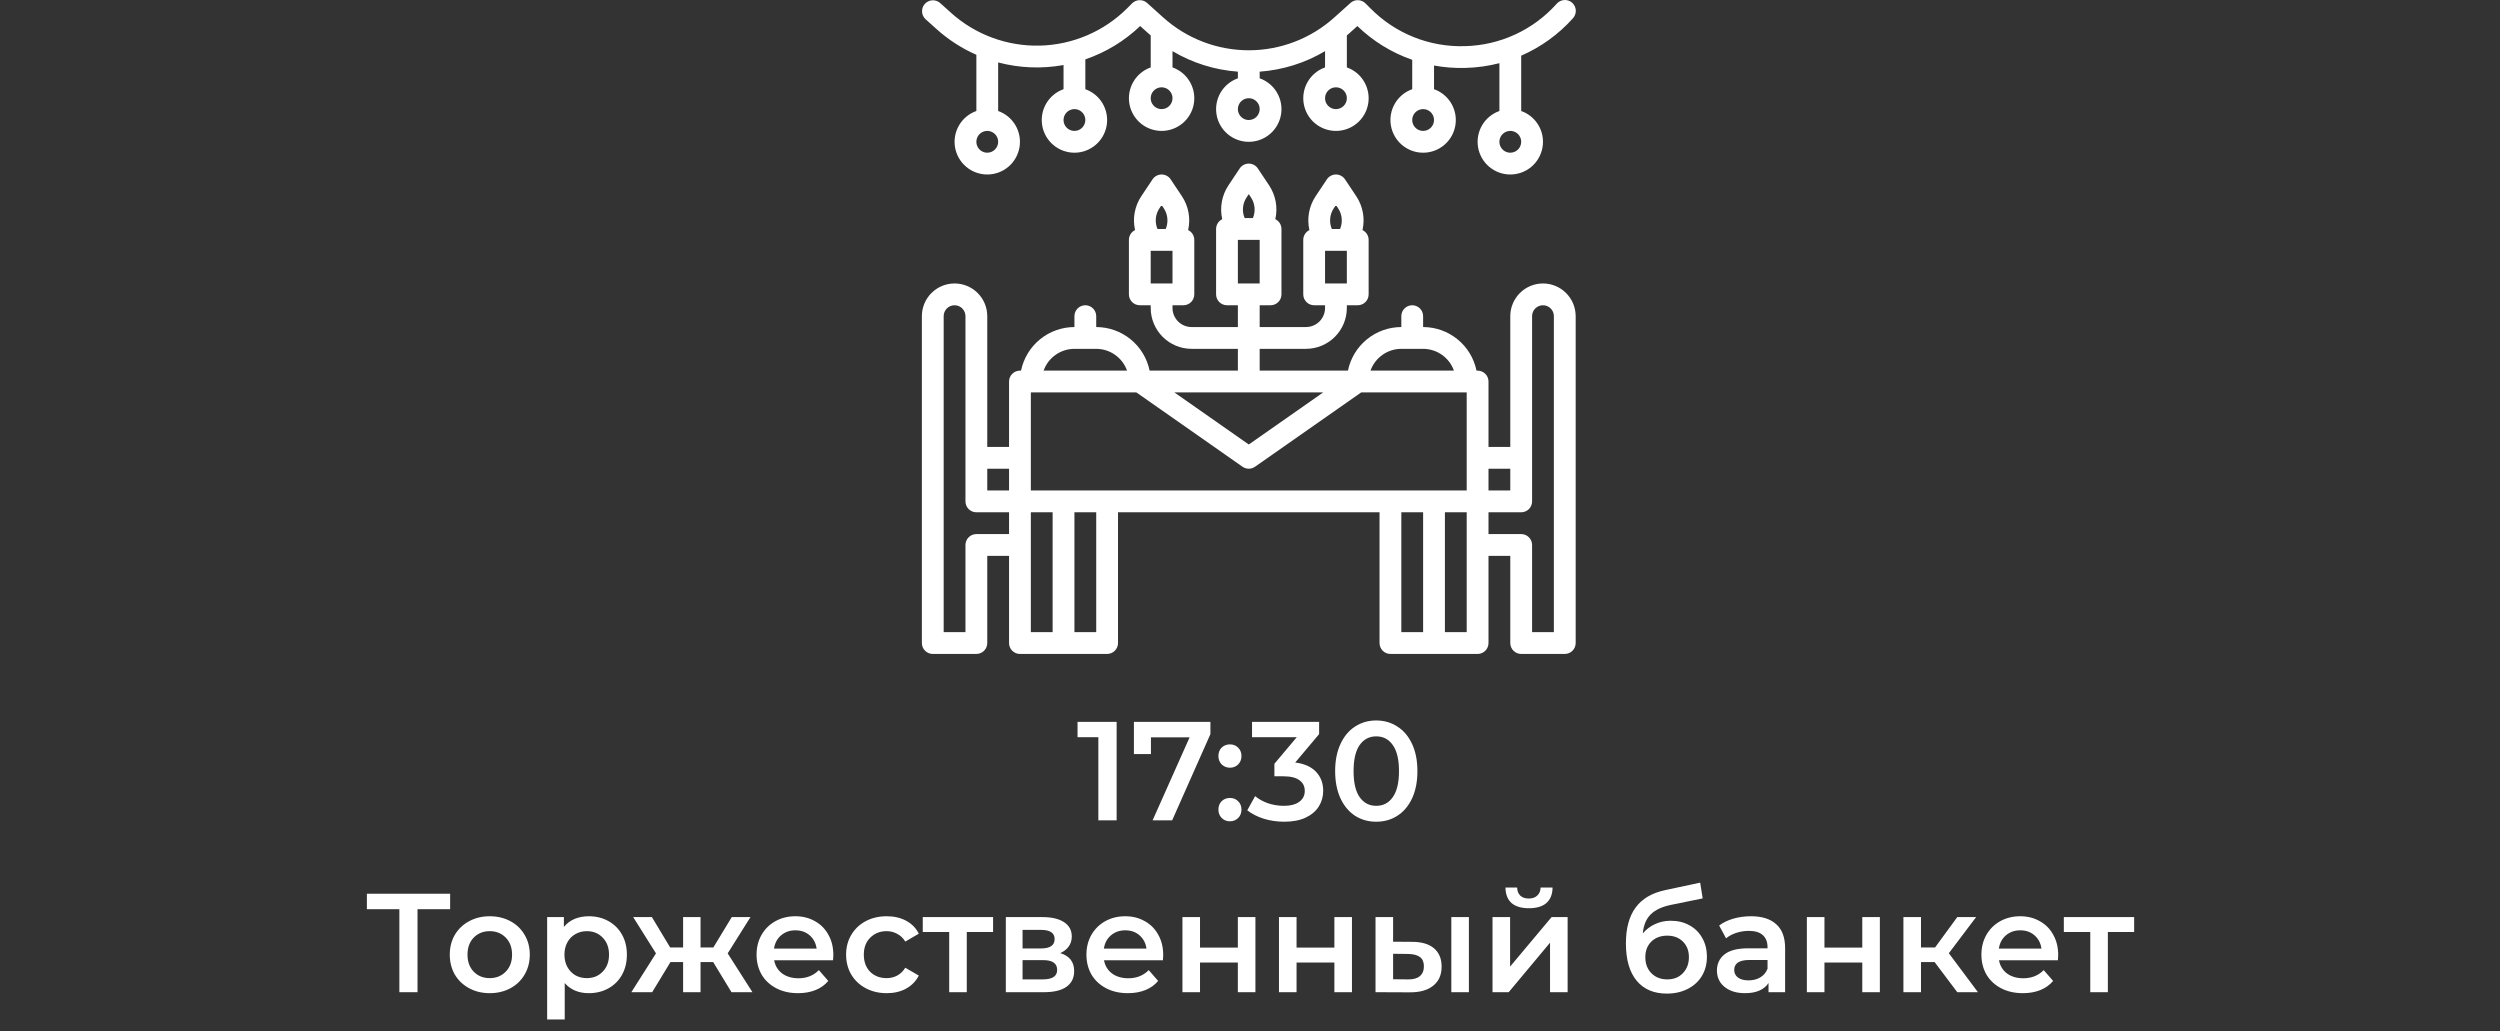
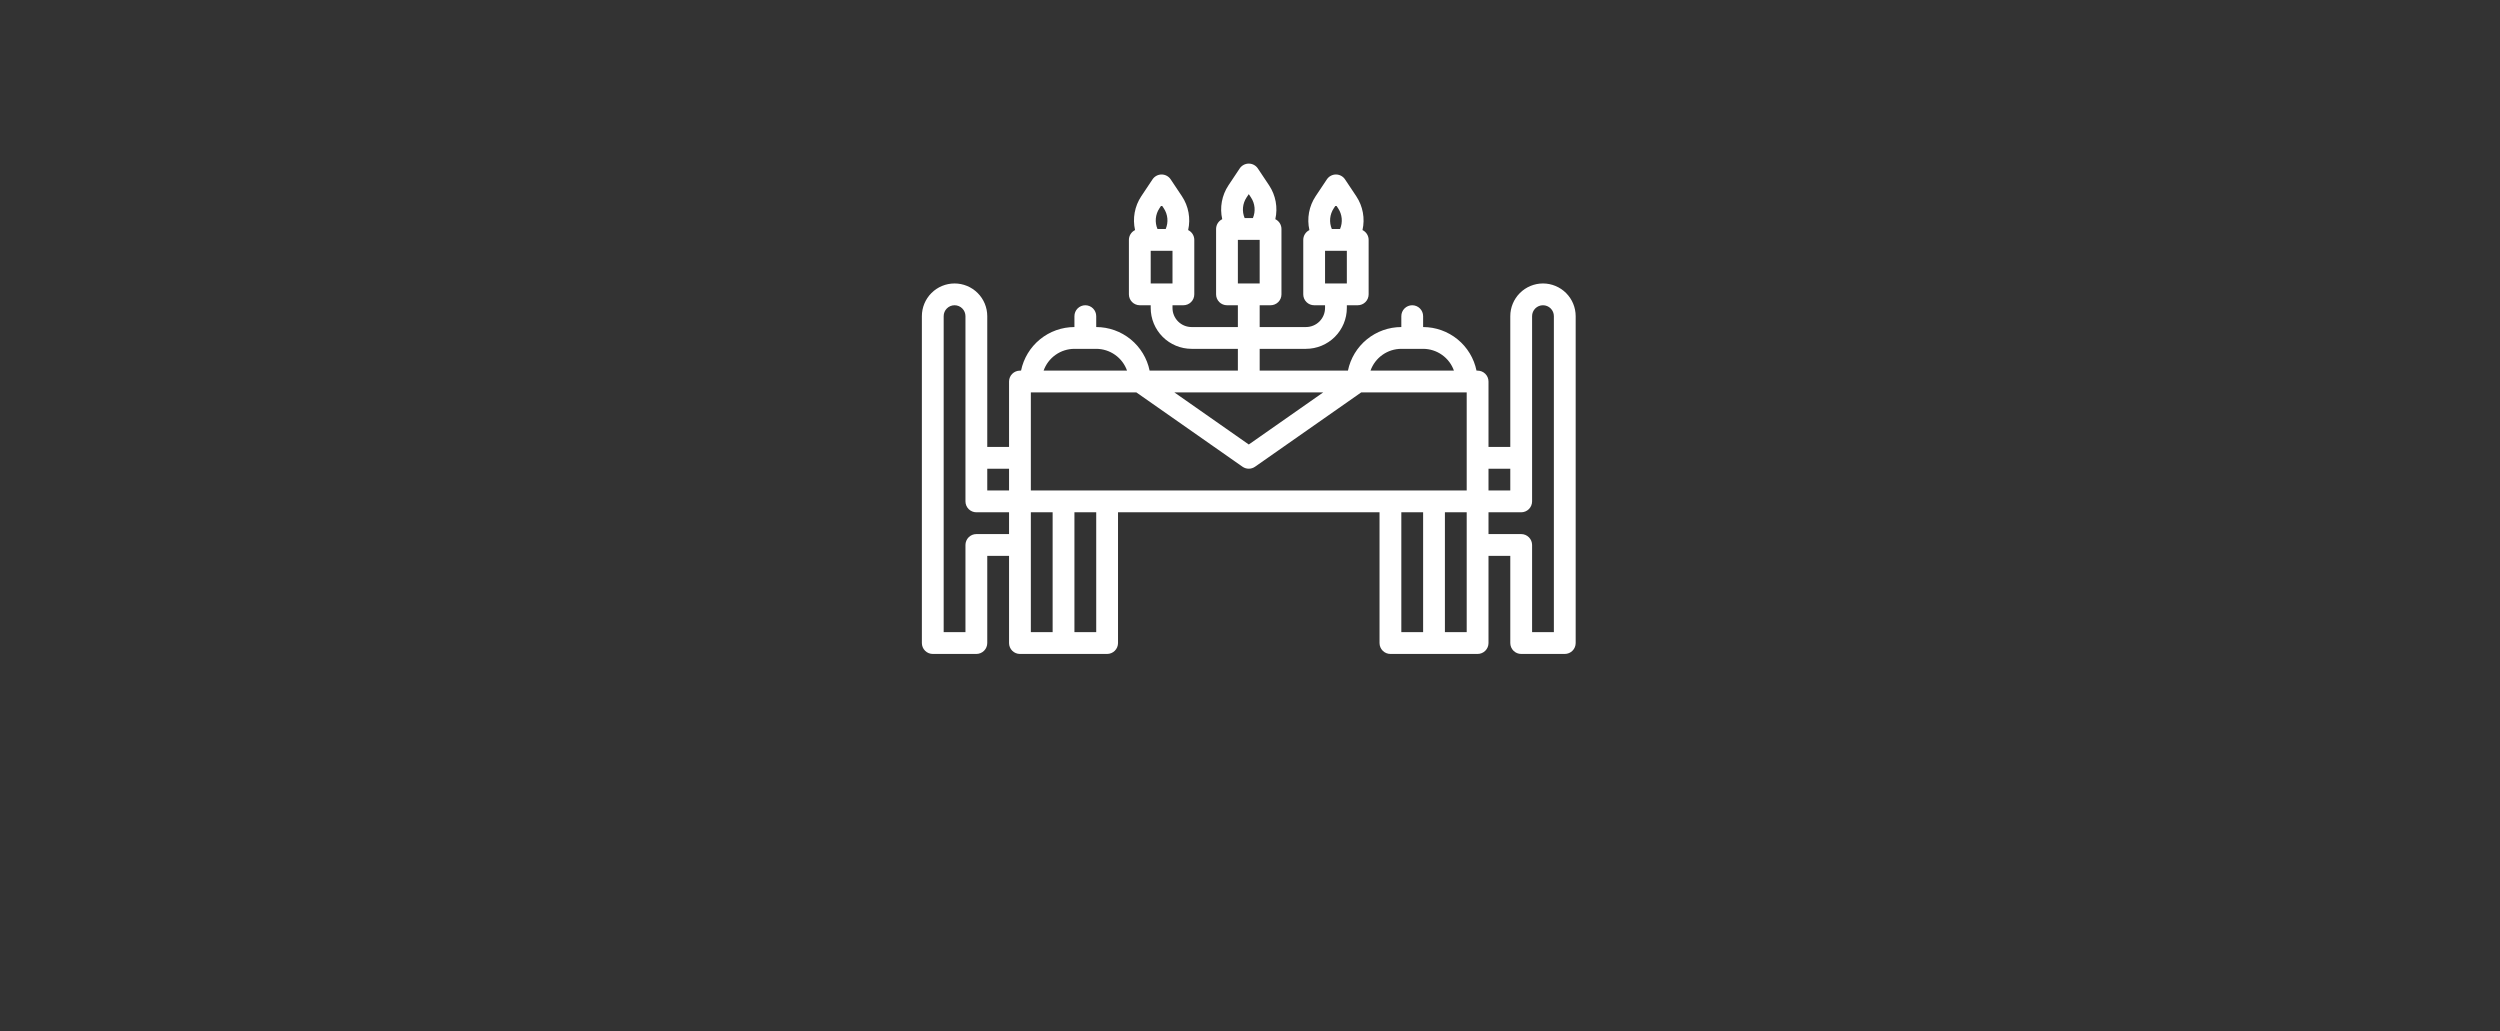
<svg xmlns="http://www.w3.org/2000/svg" width="320" height="132" viewBox="0 0 320 132" fill="none">
  <rect x="0" y="0" width="320" height="132" fill="#333333" stroke="none" />
  <path d="M197.501 36.283C196.392 36.284 195.329 36.725 194.544 37.51C193.76 38.294 193.318 39.358 193.317 40.467V57.204H190.528V48.836C190.528 48.466 190.381 48.111 190.119 47.849C189.858 47.588 189.503 47.441 189.133 47.441H188.993C188.67 45.867 187.813 44.452 186.568 43.436C185.323 42.42 183.766 41.864 182.159 41.862V40.467C182.159 40.097 182.012 39.742 181.751 39.481C181.489 39.219 181.134 39.072 180.764 39.072C180.394 39.072 180.04 39.219 179.778 39.481C179.516 39.742 179.37 40.097 179.37 40.467V41.862C177.763 41.864 176.206 42.42 174.961 43.436C173.716 44.453 172.86 45.867 172.536 47.441H161.238V44.651H167.165C168.552 44.65 169.882 44.098 170.862 43.118C171.843 42.137 172.394 40.808 172.396 39.421V39.072H173.79C174.16 39.072 174.515 38.925 174.777 38.664C175.038 38.402 175.185 38.048 175.185 37.678V30.704C175.185 30.442 175.111 30.186 174.972 29.964C174.833 29.742 174.635 29.564 174.399 29.45C174.566 28.712 174.582 27.948 174.446 27.204C174.309 26.459 174.023 25.751 173.604 25.12L172.161 22.956C172.034 22.765 171.861 22.609 171.659 22.5C171.457 22.392 171.231 22.335 171.001 22.335C170.771 22.335 170.545 22.392 170.343 22.5C170.14 22.609 169.968 22.765 169.841 22.956L168.398 25.12C167.979 25.751 167.693 26.459 167.556 27.204C167.42 27.948 167.436 28.712 167.603 29.45C167.367 29.564 167.169 29.742 167.03 29.964C166.891 30.186 166.817 30.442 166.817 30.704V37.678C166.817 38.048 166.964 38.402 167.225 38.664C167.487 38.925 167.842 39.072 168.211 39.072H169.606V39.421C169.606 40.068 169.348 40.689 168.891 41.146C168.433 41.604 167.812 41.861 167.165 41.862H161.238V39.072H162.632C163.002 39.072 163.357 38.925 163.619 38.664C163.88 38.402 164.027 38.048 164.027 37.678V29.309C164.027 29.047 163.953 28.791 163.814 28.569C163.675 28.348 163.476 28.17 163.241 28.055C163.408 27.318 163.424 26.553 163.288 25.809C163.151 25.065 162.865 24.356 162.446 23.726L161.003 21.561C160.876 21.37 160.703 21.214 160.501 21.106C160.299 20.997 160.072 20.941 159.843 20.941C159.613 20.941 159.387 20.997 159.185 21.106C158.982 21.214 158.81 21.37 158.682 21.561L157.24 23.726C156.821 24.356 156.535 25.065 156.398 25.809C156.262 26.553 156.277 27.318 156.445 28.055C156.209 28.17 156.011 28.348 155.872 28.569C155.733 28.791 155.659 29.047 155.659 29.309V37.678C155.659 38.048 155.806 38.402 156.067 38.664C156.329 38.925 156.683 39.072 157.053 39.072H158.448V41.862H152.52C151.873 41.861 151.253 41.604 150.795 41.146C150.338 40.689 150.08 40.068 150.08 39.421V39.072H151.474C151.844 39.072 152.199 38.925 152.461 38.664C152.722 38.402 152.869 38.048 152.869 37.678V30.704C152.869 30.442 152.795 30.186 152.656 29.964C152.517 29.742 152.318 29.564 152.083 29.45C152.25 28.712 152.266 27.948 152.129 27.204C151.993 26.459 151.707 25.751 151.288 25.12L149.845 22.956C149.718 22.765 149.545 22.609 149.343 22.5C149.14 22.392 148.914 22.335 148.685 22.335C148.455 22.335 148.229 22.392 148.027 22.5C147.824 22.609 147.652 22.765 147.524 22.956L146.082 25.12C145.663 25.751 145.377 26.459 145.24 27.204C145.103 27.948 145.119 28.712 145.287 29.45C145.051 29.564 144.853 29.742 144.713 29.964C144.574 30.186 144.501 30.442 144.5 30.704V37.678C144.5 38.048 144.647 38.402 144.909 38.664C145.171 38.925 145.525 39.072 145.895 39.072H147.29V39.421C147.292 40.808 147.843 42.137 148.824 43.118C149.804 44.098 151.134 44.65 152.52 44.651H158.448V47.441H147.151C146.827 45.867 145.97 44.452 144.726 43.436C143.481 42.42 141.923 41.864 140.316 41.862V40.467C140.316 40.097 140.169 39.742 139.908 39.481C139.646 39.219 139.291 39.072 138.921 39.072C138.552 39.072 138.197 39.219 137.935 39.481C137.674 39.742 137.527 40.097 137.527 40.467V41.862C135.92 41.864 134.363 42.42 133.118 43.436C131.873 44.453 131.017 45.867 130.693 47.441H130.553C130.183 47.441 129.828 47.588 129.567 47.849C129.305 48.111 129.158 48.466 129.158 48.836V57.204H126.369V40.467C126.369 39.357 125.928 38.293 125.143 37.508C124.358 36.724 123.294 36.283 122.184 36.283C121.075 36.283 120.01 36.724 119.226 37.508C118.441 38.293 118 39.357 118 40.467V82.31C118 82.68 118.147 83.035 118.409 83.296C118.67 83.558 119.025 83.705 119.395 83.705H124.974C125.344 83.705 125.698 83.558 125.96 83.296C126.222 83.035 126.369 82.68 126.369 82.31V71.152H129.158V82.31C129.158 82.68 129.305 83.035 129.567 83.296C129.828 83.558 130.183 83.705 130.553 83.705H141.711C142.081 83.705 142.436 83.558 142.697 83.296C142.959 83.035 143.106 82.68 143.106 82.31V65.573H176.58V82.31C176.58 82.68 176.727 83.035 176.989 83.296C177.25 83.558 177.605 83.705 177.975 83.705H189.133C189.503 83.705 189.858 83.558 190.119 83.296C190.381 83.035 190.528 82.68 190.528 82.31V71.152H193.317V82.31C193.317 82.68 193.464 83.035 193.726 83.296C193.987 83.558 194.342 83.705 194.712 83.705H200.291C200.661 83.705 201.016 83.558 201.277 83.296C201.539 83.035 201.686 82.68 201.686 82.31V40.467C201.684 39.358 201.243 38.294 200.459 37.51C199.674 36.725 198.611 36.284 197.501 36.283ZM172.396 36.283H169.606V32.099H172.396V36.283ZM170.719 26.668L171.001 26.244L171.283 26.668C171.539 27.053 171.696 27.497 171.738 27.957C171.781 28.419 171.708 28.883 171.527 29.309H170.473C170.292 28.883 170.22 28.418 170.263 27.957C170.306 27.496 170.462 27.053 170.719 26.668ZM161.238 36.283H158.448V30.704H161.238V36.283ZM159.561 25.273L159.843 24.85L160.125 25.273C160.381 25.659 160.538 26.102 160.58 26.563C160.623 27.024 160.55 27.488 160.369 27.914H159.315C159.134 27.488 159.062 27.024 159.105 26.563C159.148 26.102 159.304 25.658 159.561 25.273ZM150.08 36.283H147.29V32.099H150.08V36.283ZM148.403 26.668L148.685 26.244L148.967 26.668C149.223 27.053 149.38 27.497 149.422 27.957C149.465 28.419 149.392 28.883 149.211 29.309H148.157C147.976 28.883 147.904 28.418 147.947 27.957C147.99 27.496 148.146 27.053 148.403 26.668ZM193.317 59.994V62.783H190.528V59.994H193.317ZM131.948 62.783V50.23H145.456L159.043 59.742C159.277 59.906 159.557 59.994 159.843 59.994C160.129 59.994 160.408 59.906 160.643 59.742L174.23 50.23H187.738V62.783H131.948ZM179.37 44.651H182.159C183.024 44.653 183.868 44.921 184.574 45.421C185.28 45.92 185.815 46.626 186.104 47.441H175.424C175.714 46.626 176.248 45.92 176.955 45.421C177.661 44.921 178.504 44.653 179.37 44.651ZM169.366 50.23L159.843 56.896L150.32 50.23H169.366ZM137.527 44.651H140.316C141.181 44.653 142.025 44.921 142.731 45.421C143.438 45.92 143.972 46.626 144.261 47.441H133.581C133.871 46.626 134.405 45.92 135.112 45.421C135.818 44.921 136.662 44.653 137.527 44.651ZM129.158 59.994V62.783H126.369V59.994H129.158ZM124.974 68.362C124.604 68.362 124.249 68.509 123.988 68.771C123.726 69.032 123.579 69.387 123.579 69.757V80.915H120.79V40.467C120.79 40.097 120.936 39.742 121.198 39.481C121.46 39.219 121.814 39.072 122.184 39.072C122.554 39.072 122.909 39.219 123.171 39.481C123.432 39.742 123.579 40.097 123.579 40.467V64.178C123.579 64.548 123.726 64.903 123.988 65.164C124.249 65.426 124.604 65.573 124.974 65.573H129.158V68.362H124.974ZM131.948 65.573H134.737V80.915H131.948V65.573ZM140.316 80.915H137.527V65.573H140.316V80.915ZM179.37 65.573H182.159V80.915H179.37V65.573ZM187.738 80.915H184.949V65.573H187.738V80.915ZM198.896 80.915H196.107V69.757C196.107 69.387 195.96 69.032 195.698 68.771C195.437 68.509 195.082 68.362 194.712 68.362H190.528V65.573H194.712C195.082 65.573 195.437 65.426 195.698 65.164C195.96 64.903 196.107 64.548 196.107 64.178V40.467C196.107 40.097 196.254 39.742 196.515 39.481C196.777 39.219 197.132 39.072 197.501 39.072C197.871 39.072 198.226 39.219 198.488 39.481C198.749 39.742 198.896 40.097 198.896 40.467V80.915Z" fill="white" />
-   <path d="M201.329 2.347C201.455 2.212 201.554 2.052 201.618 1.878C201.682 1.705 201.711 1.52 201.703 1.334C201.695 1.149 201.65 0.967 201.571 0.8C201.492 0.632 201.38 0.482 201.243 0.358C201.105 0.234 200.944 0.139 200.769 0.078C200.593 0.017 200.408 -0.009 200.223 0.003C200.038 0.014 199.857 0.063 199.691 0.145C199.525 0.227 199.377 0.341 199.255 0.482C197.771 2.144 195.961 3.484 193.937 4.417C191.913 5.351 189.719 5.858 187.49 5.908C185.263 5.975 183.045 5.584 180.975 4.758C178.905 3.932 177.027 2.69 175.457 1.107L174.777 0.428C174.524 0.176 174.184 0.03 173.827 0.02C173.47 0.011 173.123 0.139 172.858 0.378L170.82 2.212C167.81 4.931 163.899 6.436 159.843 6.436C155.787 6.436 151.876 4.931 148.866 2.212L146.829 0.378C146.563 0.139 146.216 0.011 145.859 0.02C145.502 0.03 145.162 0.176 144.909 0.428L144.3 1.039C141.329 4.011 137.33 5.729 133.129 5.839C128.928 5.949 124.845 4.443 121.722 1.631L120.329 0.377C120.053 0.138 119.694 0.017 119.329 0.039C118.964 0.062 118.623 0.227 118.379 0.499C118.134 0.77 118.006 1.127 118.022 1.492C118.038 1.857 118.196 2.201 118.463 2.451L119.856 3.704C121.375 5.073 123.103 6.191 124.975 7.014V14.207C124.044 14.536 123.26 15.183 122.761 16.035C122.261 16.886 122.079 17.886 122.246 18.859C122.413 19.832 122.918 20.715 123.673 21.351C124.427 21.987 125.383 22.336 126.37 22.336C127.357 22.336 128.312 21.987 129.067 21.351C129.821 20.715 130.327 19.832 130.494 18.859C130.661 17.886 130.478 16.886 129.979 16.035C129.479 15.183 128.695 14.536 127.764 14.207V7.992C130.496 8.715 133.353 8.828 136.133 8.324V11.417C135.202 11.746 134.418 12.394 133.919 13.245C133.419 14.096 133.237 15.097 133.404 16.07C133.571 17.043 134.076 17.925 134.831 18.561C135.585 19.198 136.541 19.547 137.528 19.547C138.515 19.547 139.47 19.198 140.225 18.561C140.979 17.925 141.485 17.043 141.652 16.07C141.819 15.097 141.636 14.096 141.137 13.245C140.637 12.394 139.853 11.746 138.923 11.417V7.599C141.544 6.702 143.94 5.246 145.943 3.332L147.001 4.284C147.096 4.37 147.195 4.45 147.291 4.533V8.628C146.361 8.957 145.576 9.604 145.077 10.456C144.577 11.307 144.395 12.307 144.562 13.28C144.729 14.253 145.234 15.136 145.989 15.772C146.744 16.408 147.699 16.757 148.686 16.757C149.673 16.757 150.628 16.408 151.383 15.772C152.138 15.136 152.643 14.253 152.81 13.28C152.977 12.307 152.794 11.307 152.295 10.456C151.796 9.604 151.011 8.957 150.081 8.628V6.547C152.629 8.059 155.494 8.958 158.449 9.172V10.023C157.519 10.352 156.734 11 156.235 11.851C155.735 12.703 155.553 13.703 155.72 14.676C155.887 15.649 156.392 16.531 157.147 17.167C157.902 17.804 158.857 18.153 159.844 18.153C160.831 18.153 161.786 17.804 162.541 17.167C163.296 16.531 163.801 15.649 163.968 14.676C164.135 13.703 163.953 12.703 163.453 11.851C162.954 11 162.169 10.352 161.239 10.023V9.172C164.194 8.958 167.059 8.06 169.607 6.548V8.628C168.677 8.957 167.892 9.604 167.393 10.456C166.894 11.307 166.711 12.307 166.878 13.28C167.045 14.253 167.55 15.136 168.305 15.772C169.06 16.408 170.015 16.757 171.002 16.757C171.989 16.757 172.944 16.408 173.699 15.772C174.454 15.136 174.959 14.253 175.126 13.28C175.293 12.307 175.111 11.307 174.611 10.456C174.112 9.604 173.327 8.957 172.397 8.628V4.534C172.493 4.45 172.592 4.37 172.687 4.285L173.744 3.334C175.741 5.269 178.138 6.744 180.765 7.656V11.417C179.835 11.746 179.05 12.394 178.551 13.245C178.052 14.096 177.869 15.097 178.036 16.07C178.203 17.043 178.709 17.925 179.463 18.561C180.218 19.198 181.173 19.547 182.16 19.547C183.147 19.547 184.102 19.198 184.857 18.561C185.612 17.925 186.117 17.043 186.284 16.07C186.451 15.097 186.269 14.096 185.769 13.245C185.27 12.394 184.486 11.746 183.555 11.417V8.388C184.877 8.629 186.22 8.732 187.564 8.695C189.035 8.658 190.498 8.454 191.924 8.086V14.207C190.993 14.536 190.209 15.183 189.709 16.035C189.21 16.886 189.027 17.886 189.194 18.859C189.361 19.832 189.867 20.715 190.621 21.351C191.376 21.987 192.331 22.336 193.318 22.336C194.305 22.336 195.261 21.987 196.015 21.351C196.77 20.715 197.275 19.832 197.442 18.859C197.609 17.886 197.427 16.886 196.927 16.035C196.428 15.183 195.644 14.536 194.713 14.207V7.127C197.236 6.028 199.493 4.398 201.329 2.347ZM126.37 19.546C126.094 19.546 125.824 19.464 125.595 19.311C125.365 19.157 125.187 18.94 125.081 18.685C124.976 18.43 124.948 18.149 125.002 17.879C125.056 17.608 125.188 17.36 125.383 17.165C125.578 16.97 125.827 16.837 126.098 16.783C126.368 16.729 126.649 16.757 126.903 16.863C127.158 16.968 127.376 17.147 127.529 17.376C127.683 17.606 127.764 17.875 127.764 18.151C127.764 18.521 127.617 18.875 127.355 19.137C127.094 19.398 126.739 19.545 126.37 19.546ZM137.528 16.756C137.252 16.756 136.982 16.674 136.753 16.521C136.524 16.368 136.345 16.15 136.239 15.895C136.134 15.64 136.106 15.36 136.16 15.089C136.214 14.819 136.346 14.57 136.542 14.375C136.737 14.18 136.985 14.047 137.256 13.994C137.526 13.94 137.807 13.967 138.062 14.073C138.316 14.178 138.534 14.357 138.687 14.587C138.841 14.816 138.923 15.086 138.923 15.362C138.922 15.731 138.775 16.086 138.514 16.347C138.252 16.609 137.898 16.756 137.528 16.756ZM148.686 13.967C148.41 13.967 148.14 13.885 147.911 13.732C147.682 13.579 147.503 13.361 147.397 13.106C147.292 12.851 147.264 12.57 147.318 12.3C147.372 12.029 147.505 11.781 147.7 11.586C147.895 11.391 148.143 11.258 148.414 11.204C148.684 11.15 148.965 11.178 149.22 11.284C149.474 11.389 149.692 11.568 149.846 11.797C149.999 12.027 150.081 12.296 150.081 12.572C150.08 12.942 149.933 13.296 149.672 13.558C149.41 13.819 149.056 13.966 148.686 13.967ZM171.002 13.967C170.726 13.967 170.457 13.885 170.227 13.732C169.998 13.579 169.819 13.361 169.713 13.106C169.608 12.851 169.58 12.57 169.634 12.3C169.688 12.029 169.821 11.781 170.016 11.586C170.211 11.391 170.459 11.258 170.73 11.204C171.001 11.15 171.281 11.178 171.536 11.284C171.791 11.389 172.009 11.568 172.162 11.797C172.315 12.027 172.397 12.296 172.397 12.572C172.396 12.942 172.249 13.296 171.988 13.558C171.726 13.819 171.372 13.966 171.002 13.967ZM159.844 15.362C159.568 15.362 159.298 15.28 159.069 15.127C158.84 14.973 158.661 14.755 158.555 14.501C158.45 14.246 158.422 13.965 158.476 13.695C158.53 13.424 158.663 13.176 158.858 12.981C159.053 12.786 159.301 12.653 159.572 12.599C159.842 12.545 160.123 12.573 160.378 12.678C160.633 12.784 160.85 12.963 161.004 13.192C161.157 13.421 161.239 13.691 161.239 13.967C161.238 14.337 161.091 14.691 160.83 14.953C160.568 15.214 160.214 15.361 159.844 15.362ZM182.16 16.756C181.884 16.756 181.615 16.674 181.385 16.521C181.156 16.368 180.977 16.15 180.872 15.895C180.766 15.64 180.738 15.36 180.792 15.089C180.846 14.819 180.979 14.57 181.174 14.375C181.369 14.18 181.618 14.047 181.888 13.994C182.159 13.94 182.439 13.967 182.694 14.073C182.949 14.178 183.167 14.357 183.32 14.587C183.473 14.816 183.555 15.086 183.555 15.362C183.555 15.731 183.407 16.086 183.146 16.347C182.884 16.609 182.53 16.756 182.16 16.756ZM193.318 19.546C193.042 19.546 192.773 19.464 192.543 19.311C192.314 19.157 192.135 18.94 192.03 18.685C191.924 18.43 191.896 18.149 191.95 17.879C192.004 17.608 192.137 17.36 192.332 17.165C192.527 16.97 192.776 16.837 193.046 16.783C193.317 16.729 193.597 16.757 193.852 16.863C194.107 16.968 194.325 17.147 194.478 17.376C194.631 17.606 194.713 17.875 194.713 18.151C194.713 18.521 194.566 18.875 194.304 19.137C194.043 19.398 193.688 19.545 193.318 19.546Z" fill="white" />
-   <path d="M142.929 92.4V105H140.589V94.362H137.925V92.4H142.929ZM154.933 92.4V93.966L150.037 105H147.535L152.269 94.38H147.319V96.522H145.141V92.4H154.933ZM157.432 98.268C157.024 98.268 156.676 98.13 156.388 97.854C156.1 97.566 155.956 97.206 155.956 96.774C155.956 96.33 156.094 95.97 156.37 95.694C156.658 95.418 157.012 95.28 157.432 95.28C157.852 95.28 158.2 95.418 158.476 95.694C158.764 95.97 158.908 96.33 158.908 96.774C158.908 97.206 158.764 97.566 158.476 97.854C158.188 98.13 157.84 98.268 157.432 98.268ZM157.432 105.126C157.024 105.126 156.676 104.988 156.388 104.712C156.1 104.424 155.956 104.064 155.956 103.632C155.956 103.188 156.094 102.828 156.37 102.552C156.658 102.276 157.012 102.138 157.432 102.138C157.852 102.138 158.2 102.276 158.476 102.552C158.764 102.828 158.908 103.188 158.908 103.632C158.908 104.064 158.764 104.424 158.476 104.712C158.188 104.988 157.84 105.126 157.432 105.126ZM165.787 97.602C166.951 97.746 167.839 98.142 168.451 98.79C169.063 99.438 169.369 100.248 169.369 101.22C169.369 101.952 169.183 102.618 168.811 103.218C168.439 103.818 167.875 104.298 167.119 104.658C166.375 105.006 165.463 105.18 164.383 105.18C163.483 105.18 162.613 105.054 161.773 104.802C160.945 104.538 160.237 104.178 159.649 103.722L160.657 101.904C161.113 102.288 161.665 102.594 162.313 102.822C162.973 103.038 163.651 103.146 164.347 103.146C165.175 103.146 165.823 102.978 166.291 102.642C166.771 102.294 167.011 101.826 167.011 101.238C167.011 100.65 166.783 100.194 166.327 99.87C165.883 99.534 165.199 99.366 164.275 99.366H163.123V97.764L165.985 94.362H160.261V92.4H168.847V93.966L165.787 97.602ZM176.155 105.18C175.147 105.18 174.247 104.928 173.455 104.424C172.663 103.908 172.039 103.164 171.583 102.192C171.127 101.208 170.899 100.044 170.899 98.7C170.899 97.356 171.127 96.198 171.583 95.226C172.039 94.242 172.663 93.498 173.455 92.994C174.247 92.478 175.147 92.22 176.155 92.22C177.163 92.22 178.063 92.478 178.855 92.994C179.659 93.498 180.289 94.242 180.745 95.226C181.201 96.198 181.429 97.356 181.429 98.7C181.429 100.044 181.201 101.208 180.745 102.192C180.289 103.164 179.659 103.908 178.855 104.424C178.063 104.928 177.163 105.18 176.155 105.18ZM176.155 103.146C177.055 103.146 177.763 102.774 178.279 102.03C178.807 101.286 179.071 100.176 179.071 98.7C179.071 97.224 178.807 96.114 178.279 95.37C177.763 94.626 177.055 94.254 176.155 94.254C175.267 94.254 174.559 94.626 174.031 95.37C173.515 96.114 173.257 97.224 173.257 98.7C173.257 100.176 173.515 101.286 174.031 102.03C174.559 102.774 175.267 103.146 176.155 103.146ZM57.617 116.38H53.441V127H51.119V116.38H46.961V114.4H57.617V116.38ZM62.683 127.126C61.711 127.126 60.835 126.916 60.055 126.496C59.275 126.076 58.663 125.494 58.219 124.75C57.787 123.994 57.571 123.142 57.571 122.194C57.571 121.246 57.787 120.4 58.219 119.656C58.663 118.912 59.275 118.33 60.055 117.91C60.835 117.49 61.711 117.28 62.683 117.28C63.667 117.28 64.549 117.49 65.329 117.91C66.109 118.33 66.715 118.912 67.147 119.656C67.591 120.4 67.813 121.246 67.813 122.194C67.813 123.142 67.591 123.994 67.147 124.75C66.715 125.494 66.109 126.076 65.329 126.496C64.549 126.916 63.667 127.126 62.683 127.126ZM62.683 125.2C63.511 125.2 64.195 124.924 64.735 124.372C65.275 123.82 65.545 123.094 65.545 122.194C65.545 121.294 65.275 120.568 64.735 120.016C64.195 119.464 63.511 119.188 62.683 119.188C61.855 119.188 61.171 119.464 60.631 120.016C60.103 120.568 59.839 121.294 59.839 122.194C59.839 123.094 60.103 123.82 60.631 124.372C61.171 124.924 61.855 125.2 62.683 125.2ZM75.363 117.28C76.299 117.28 77.133 117.484 77.865 117.892C78.609 118.3 79.191 118.876 79.611 119.62C80.031 120.364 80.241 121.222 80.241 122.194C80.241 123.166 80.031 124.03 79.611 124.786C79.191 125.53 78.609 126.106 77.865 126.514C77.133 126.922 76.299 127.126 75.363 127.126C74.067 127.126 73.041 126.694 72.285 125.83V130.492H70.035V117.388H72.177V118.648C72.549 118.192 73.005 117.85 73.545 117.622C74.097 117.394 74.703 117.28 75.363 117.28ZM75.111 125.2C75.939 125.2 76.617 124.924 77.145 124.372C77.685 123.82 77.955 123.094 77.955 122.194C77.955 121.294 77.685 120.568 77.145 120.016C76.617 119.464 75.939 119.188 75.111 119.188C74.571 119.188 74.085 119.314 73.653 119.566C73.221 119.806 72.879 120.154 72.627 120.61C72.375 121.066 72.249 121.594 72.249 122.194C72.249 122.794 72.375 123.322 72.627 123.778C72.879 124.234 73.221 124.588 73.653 124.84C74.085 125.08 74.571 125.2 75.111 125.2ZM91.29 123.148H89.67V127H87.438V123.148H85.818L83.478 127H80.814L83.964 122.032L81.048 117.388H83.442L85.782 121.276H87.438V117.388H89.67V121.276H91.308L93.666 117.388H96.06L93.144 122.032L96.312 127H93.63L91.29 123.148ZM106.668 122.248C106.668 122.404 106.656 122.626 106.632 122.914H99.09C99.222 123.622 99.564 124.186 100.116 124.606C100.68 125.014 101.376 125.218 102.204 125.218C103.26 125.218 104.13 124.87 104.814 124.174L106.02 125.56C105.588 126.076 105.042 126.466 104.382 126.73C103.722 126.994 102.978 127.126 102.15 127.126C101.094 127.126 100.164 126.916 99.36 126.496C98.556 126.076 97.932 125.494 97.488 124.75C97.056 123.994 96.84 123.142 96.84 122.194C96.84 121.258 97.05 120.418 97.47 119.674C97.902 118.918 98.496 118.33 99.252 117.91C100.008 117.49 100.86 117.28 101.808 117.28C102.744 117.28 103.578 117.49 104.31 117.91C105.054 118.318 105.63 118.9 106.038 119.656C106.458 120.4 106.668 121.264 106.668 122.248ZM101.808 119.08C101.088 119.08 100.476 119.296 99.972 119.728C99.48 120.148 99.18 120.712 99.072 121.42H104.526C104.43 120.724 104.136 120.16 103.644 119.728C103.152 119.296 102.54 119.08 101.808 119.08ZM113.503 127.126C112.507 127.126 111.613 126.916 110.821 126.496C110.029 126.076 109.411 125.494 108.967 124.75C108.523 123.994 108.301 123.142 108.301 122.194C108.301 121.246 108.523 120.4 108.967 119.656C109.411 118.912 110.023 118.33 110.803 117.91C111.595 117.49 112.495 117.28 113.503 117.28C114.451 117.28 115.279 117.472 115.987 117.856C116.707 118.24 117.247 118.792 117.607 119.512L115.879 120.52C115.603 120.076 115.255 119.746 114.835 119.53C114.427 119.302 113.977 119.188 113.485 119.188C112.645 119.188 111.949 119.464 111.397 120.016C110.845 120.556 110.569 121.282 110.569 122.194C110.569 123.106 110.839 123.838 111.379 124.39C111.931 124.93 112.633 125.2 113.485 125.2C113.977 125.2 114.427 125.092 114.835 124.876C115.255 124.648 115.603 124.312 115.879 123.868L117.607 124.876C117.235 125.596 116.689 126.154 115.969 126.55C115.261 126.934 114.439 127.126 113.503 127.126ZM127.114 119.296H123.748V127H121.498V119.296H118.114V117.388H127.114V119.296ZM135.712 121.996C136.9 122.356 137.494 123.124 137.494 124.3C137.494 125.164 137.17 125.83 136.522 126.298C135.874 126.766 134.914 127 133.642 127H128.746V117.388H133.444C134.62 117.388 135.538 117.604 136.198 118.036C136.858 118.468 137.188 119.08 137.188 119.872C137.188 120.364 137.056 120.79 136.792 121.15C136.54 121.51 136.18 121.792 135.712 121.996ZM130.888 121.402H133.246C134.41 121.402 134.992 121 134.992 120.196C134.992 119.416 134.41 119.026 133.246 119.026H130.888V121.402ZM133.462 125.362C134.698 125.362 135.316 124.96 135.316 124.156C135.316 123.736 135.172 123.424 134.884 123.22C134.596 123.004 134.146 122.896 133.534 122.896H130.888V125.362H133.462ZM148.891 122.248C148.891 122.404 148.879 122.626 148.855 122.914H141.313C141.445 123.622 141.787 124.186 142.339 124.606C142.903 125.014 143.599 125.218 144.427 125.218C145.483 125.218 146.353 124.87 147.037 124.174L148.243 125.56C147.811 126.076 147.265 126.466 146.605 126.73C145.945 126.994 145.201 127.126 144.373 127.126C143.317 127.126 142.387 126.916 141.583 126.496C140.779 126.076 140.155 125.494 139.711 124.75C139.279 123.994 139.063 123.142 139.063 122.194C139.063 121.258 139.273 120.418 139.693 119.674C140.125 118.918 140.719 118.33 141.475 117.91C142.231 117.49 143.083 117.28 144.031 117.28C144.967 117.28 145.801 117.49 146.533 117.91C147.277 118.318 147.853 118.9 148.261 119.656C148.681 120.4 148.891 121.264 148.891 122.248ZM144.031 119.08C143.311 119.08 142.699 119.296 142.195 119.728C141.703 120.148 141.403 120.712 141.295 121.42H146.749C146.653 120.724 146.359 120.16 145.867 119.728C145.375 119.296 144.763 119.08 144.031 119.08ZM151.352 117.388H153.602V121.294H158.444V117.388H160.694V127H158.444V123.202H153.602V127H151.352V117.388ZM163.709 117.388H165.959V121.294H170.801V117.388H173.051V127H170.801V123.202H165.959V127H163.709V117.388ZM180.747 120.556C181.971 120.556 182.907 120.832 183.555 121.384C184.203 121.936 184.527 122.716 184.527 123.724C184.527 124.78 184.167 125.596 183.447 126.172C182.739 126.748 181.731 127.03 180.423 127.018L176.067 127V117.388H178.317V120.538L180.747 120.556ZM185.769 117.388H188.019V127H185.769V117.388ZM180.225 125.362C180.885 125.374 181.389 125.236 181.737 124.948C182.085 124.66 182.259 124.24 182.259 123.688C182.259 123.148 182.091 122.752 181.755 122.5C181.419 122.248 180.909 122.116 180.225 122.104L178.317 122.086V125.344L180.225 125.362ZM191.043 117.388H193.293V123.724L198.603 117.388H200.655V127H198.405V120.664L193.113 127H191.043V117.388ZM195.705 116.254C194.733 116.254 193.989 116.032 193.473 115.588C192.969 115.132 192.711 114.472 192.699 113.608H194.193C194.205 114.04 194.337 114.382 194.589 114.634C194.853 114.886 195.219 115.012 195.687 115.012C196.143 115.012 196.503 114.886 196.767 114.634C197.043 114.382 197.187 114.04 197.199 113.608H198.729C198.717 114.472 198.453 115.132 197.937 115.588C197.421 116.032 196.677 116.254 195.705 116.254ZM213.859 117.856C214.771 117.856 215.575 118.054 216.271 118.45C216.967 118.834 217.507 119.374 217.891 120.07C218.287 120.766 218.485 121.564 218.485 122.464C218.485 123.388 218.269 124.21 217.837 124.93C217.405 125.638 216.799 126.19 216.019 126.586C215.239 126.982 214.351 127.18 213.355 127.18C211.687 127.18 210.397 126.628 209.485 125.524C208.573 124.42 208.117 122.83 208.117 120.754C208.117 118.822 208.531 117.292 209.359 116.164C210.187 115.036 211.453 114.292 213.157 113.932L217.621 112.978L217.945 114.994L213.895 115.822C212.731 116.062 211.861 116.47 211.285 117.046C210.709 117.622 210.373 118.432 210.277 119.476C210.709 118.96 211.231 118.564 211.843 118.288C212.455 118 213.127 117.856 213.859 117.856ZM213.409 125.362C214.237 125.362 214.903 125.098 215.407 124.57C215.923 124.03 216.181 123.346 216.181 122.518C216.181 121.69 215.923 121.024 215.407 120.52C214.903 120.016 214.237 119.764 213.409 119.764C212.569 119.764 211.891 120.016 211.375 120.52C210.859 121.024 210.601 121.69 210.601 122.518C210.601 123.358 210.859 124.042 211.375 124.57C211.903 125.098 212.581 125.362 213.409 125.362ZM224.121 117.28C225.537 117.28 226.617 117.622 227.361 118.306C228.117 118.978 228.495 119.998 228.495 121.366V127H226.371V125.83C226.095 126.25 225.699 126.574 225.183 126.802C224.679 127.018 224.067 127.126 223.347 127.126C222.627 127.126 221.997 127.006 221.457 126.766C220.917 126.514 220.497 126.172 220.197 125.74C219.909 125.296 219.765 124.798 219.765 124.246C219.765 123.382 220.083 122.692 220.719 122.176C221.367 121.648 222.381 121.384 223.761 121.384H226.245V121.24C226.245 120.568 226.041 120.052 225.633 119.692C225.237 119.332 224.643 119.152 223.851 119.152C223.311 119.152 222.777 119.236 222.249 119.404C221.733 119.572 221.295 119.806 220.935 120.106L220.053 118.468C220.557 118.084 221.163 117.79 221.871 117.586C222.579 117.382 223.329 117.28 224.121 117.28ZM223.815 125.488C224.379 125.488 224.877 125.362 225.309 125.11C225.753 124.846 226.065 124.474 226.245 123.994V122.878H223.923C222.627 122.878 221.979 123.304 221.979 124.156C221.979 124.564 222.141 124.888 222.465 125.128C222.789 125.368 223.239 125.488 223.815 125.488ZM231.28 117.388H233.53V121.294H238.372V117.388H240.622V127H238.372V123.202H233.53V127H231.28V117.388ZM247.633 123.148H245.887V127H243.637V117.388H245.887V121.276H247.687L250.531 117.388H252.943L249.451 122.014L253.177 127H250.531L247.633 123.148ZM263.448 122.248C263.448 122.404 263.436 122.626 263.412 122.914H255.87C256.002 123.622 256.344 124.186 256.896 124.606C257.46 125.014 258.156 125.218 258.984 125.218C260.04 125.218 260.91 124.87 261.594 124.174L262.8 125.56C262.368 126.076 261.822 126.466 261.162 126.73C260.502 126.994 259.758 127.126 258.93 127.126C257.874 127.126 256.944 126.916 256.14 126.496C255.336 126.076 254.712 125.494 254.268 124.75C253.836 123.994 253.62 123.142 253.62 122.194C253.62 121.258 253.83 120.418 254.25 119.674C254.682 118.918 255.276 118.33 256.032 117.91C256.788 117.49 257.64 117.28 258.588 117.28C259.524 117.28 260.358 117.49 261.09 117.91C261.834 118.318 262.41 118.9 262.818 119.656C263.238 120.4 263.448 121.264 263.448 122.248ZM258.588 119.08C257.868 119.08 257.256 119.296 256.752 119.728C256.26 120.148 255.96 120.712 255.852 121.42H261.306C261.21 120.724 260.916 120.16 260.424 119.728C259.932 119.296 259.32 119.08 258.588 119.08ZM273.171 119.296H269.805V127H267.555V119.296H264.171V117.388H273.171V119.296Z" fill="white" />
</svg>